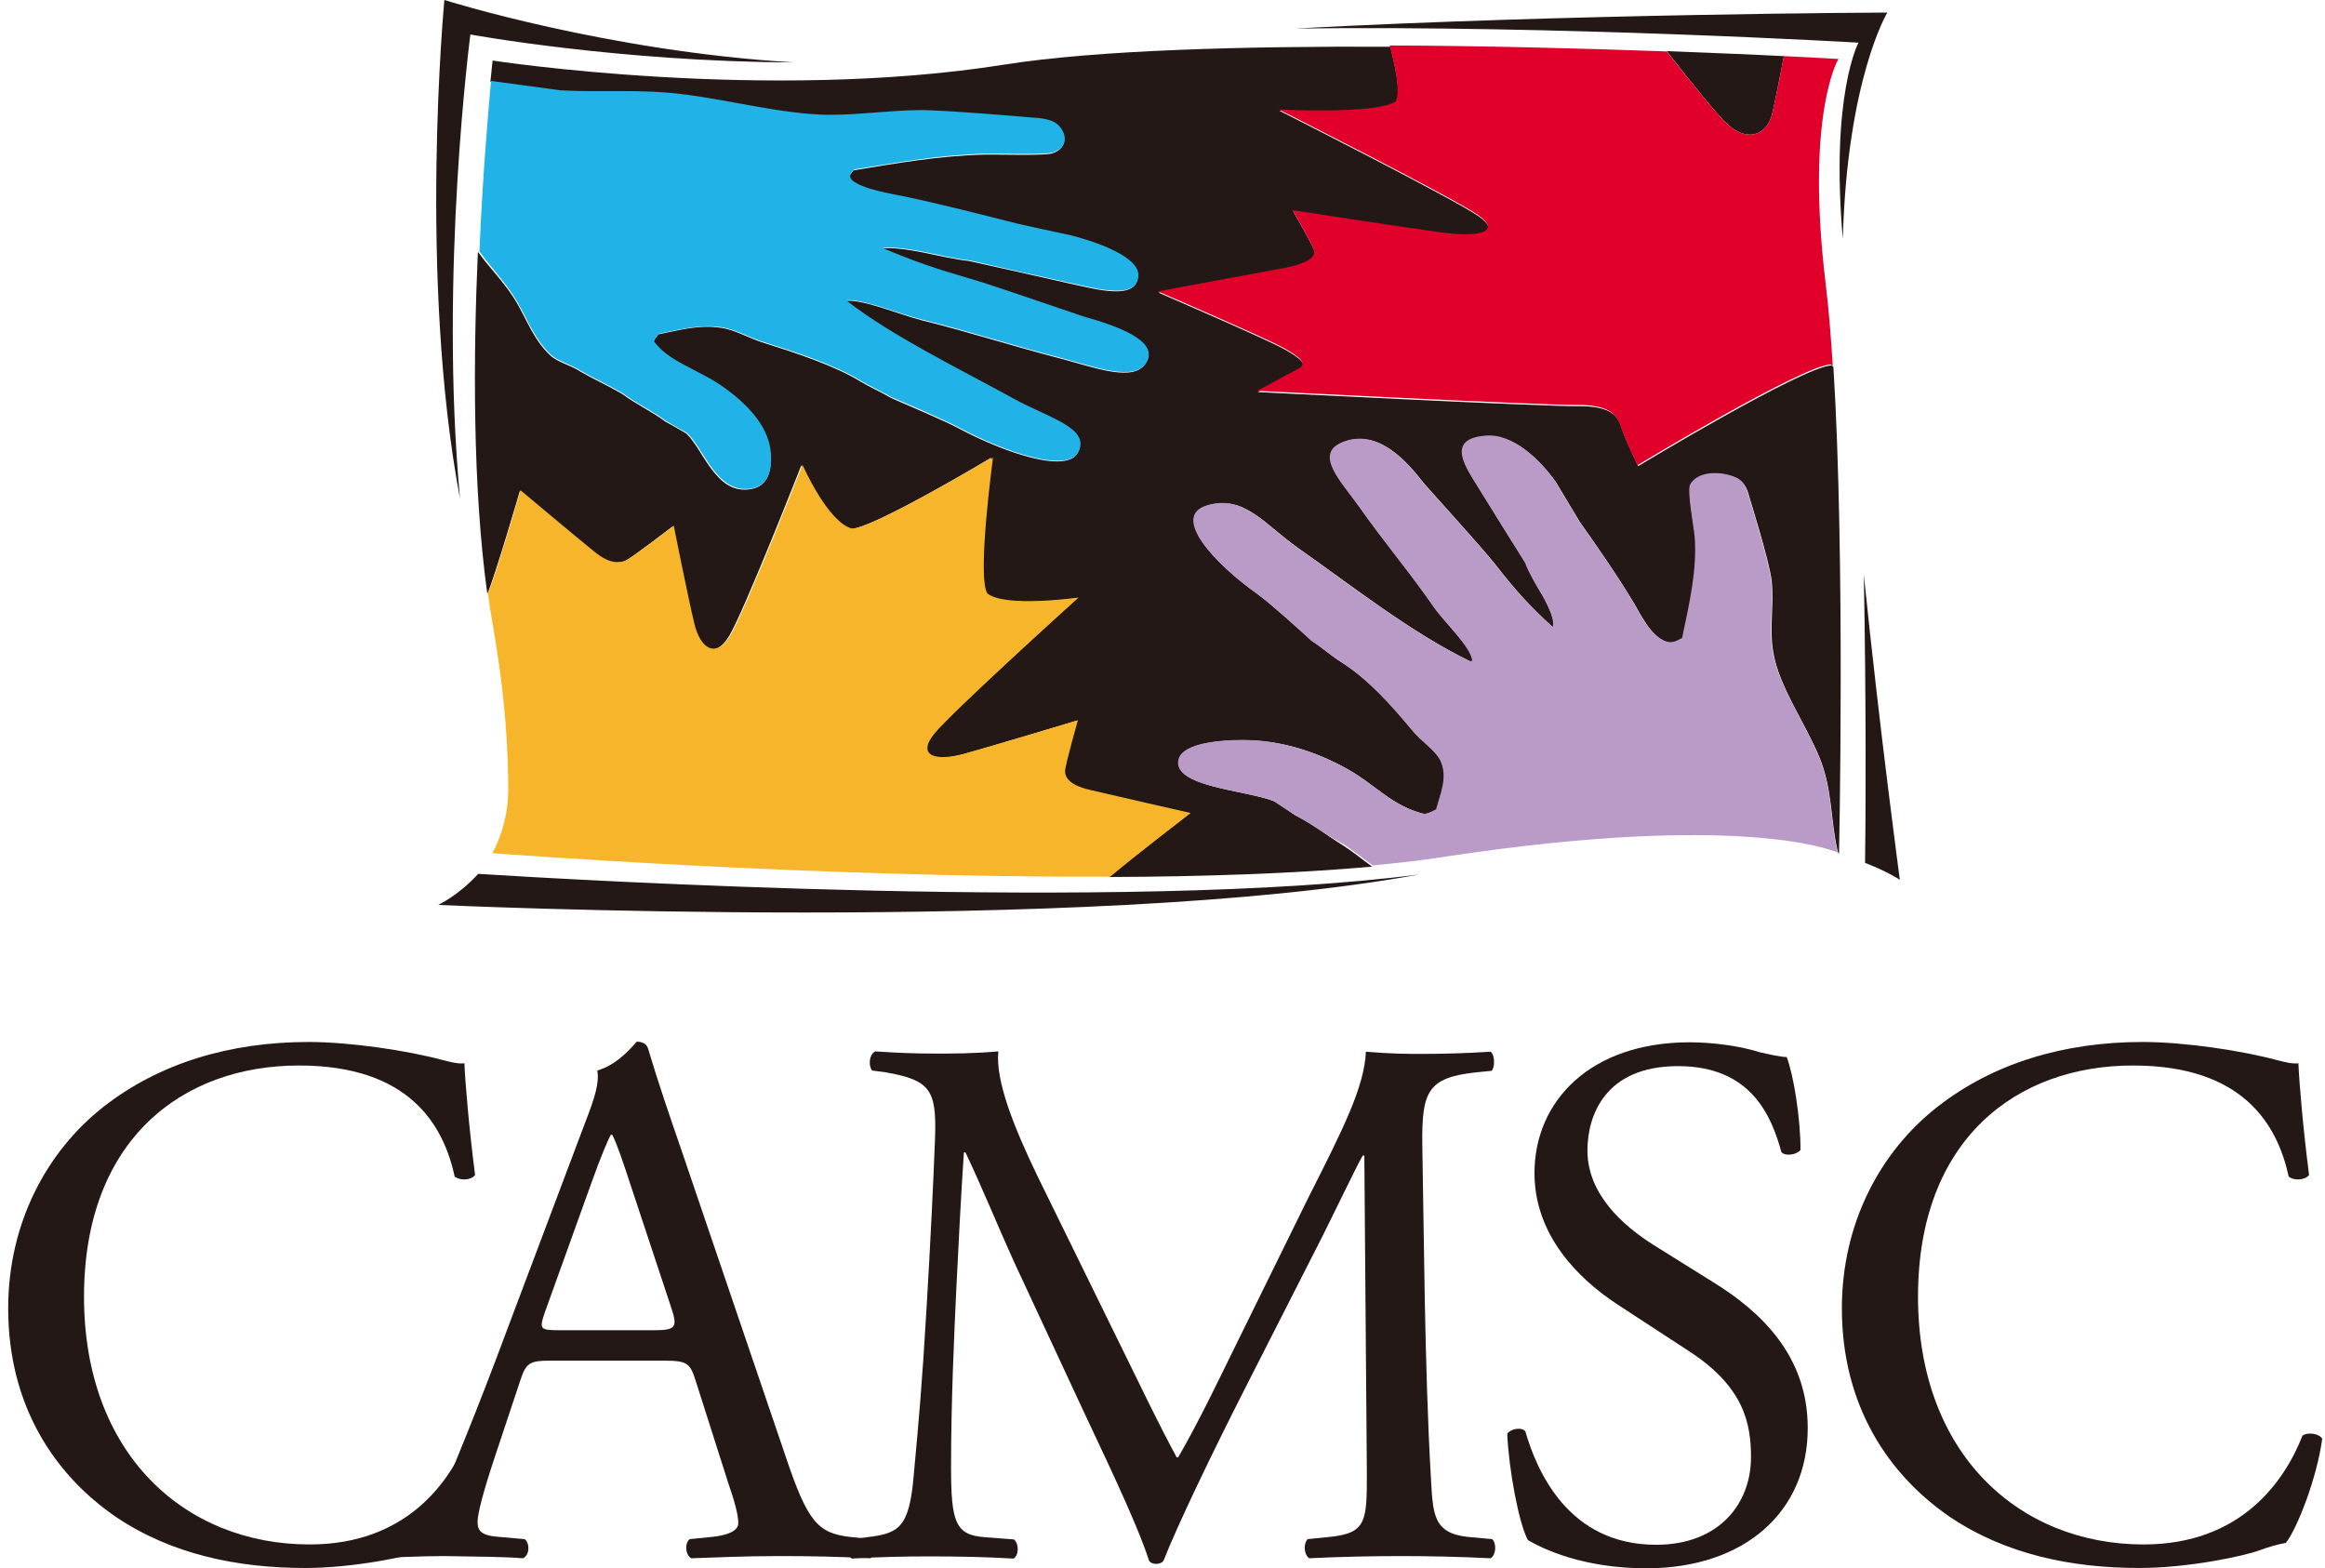
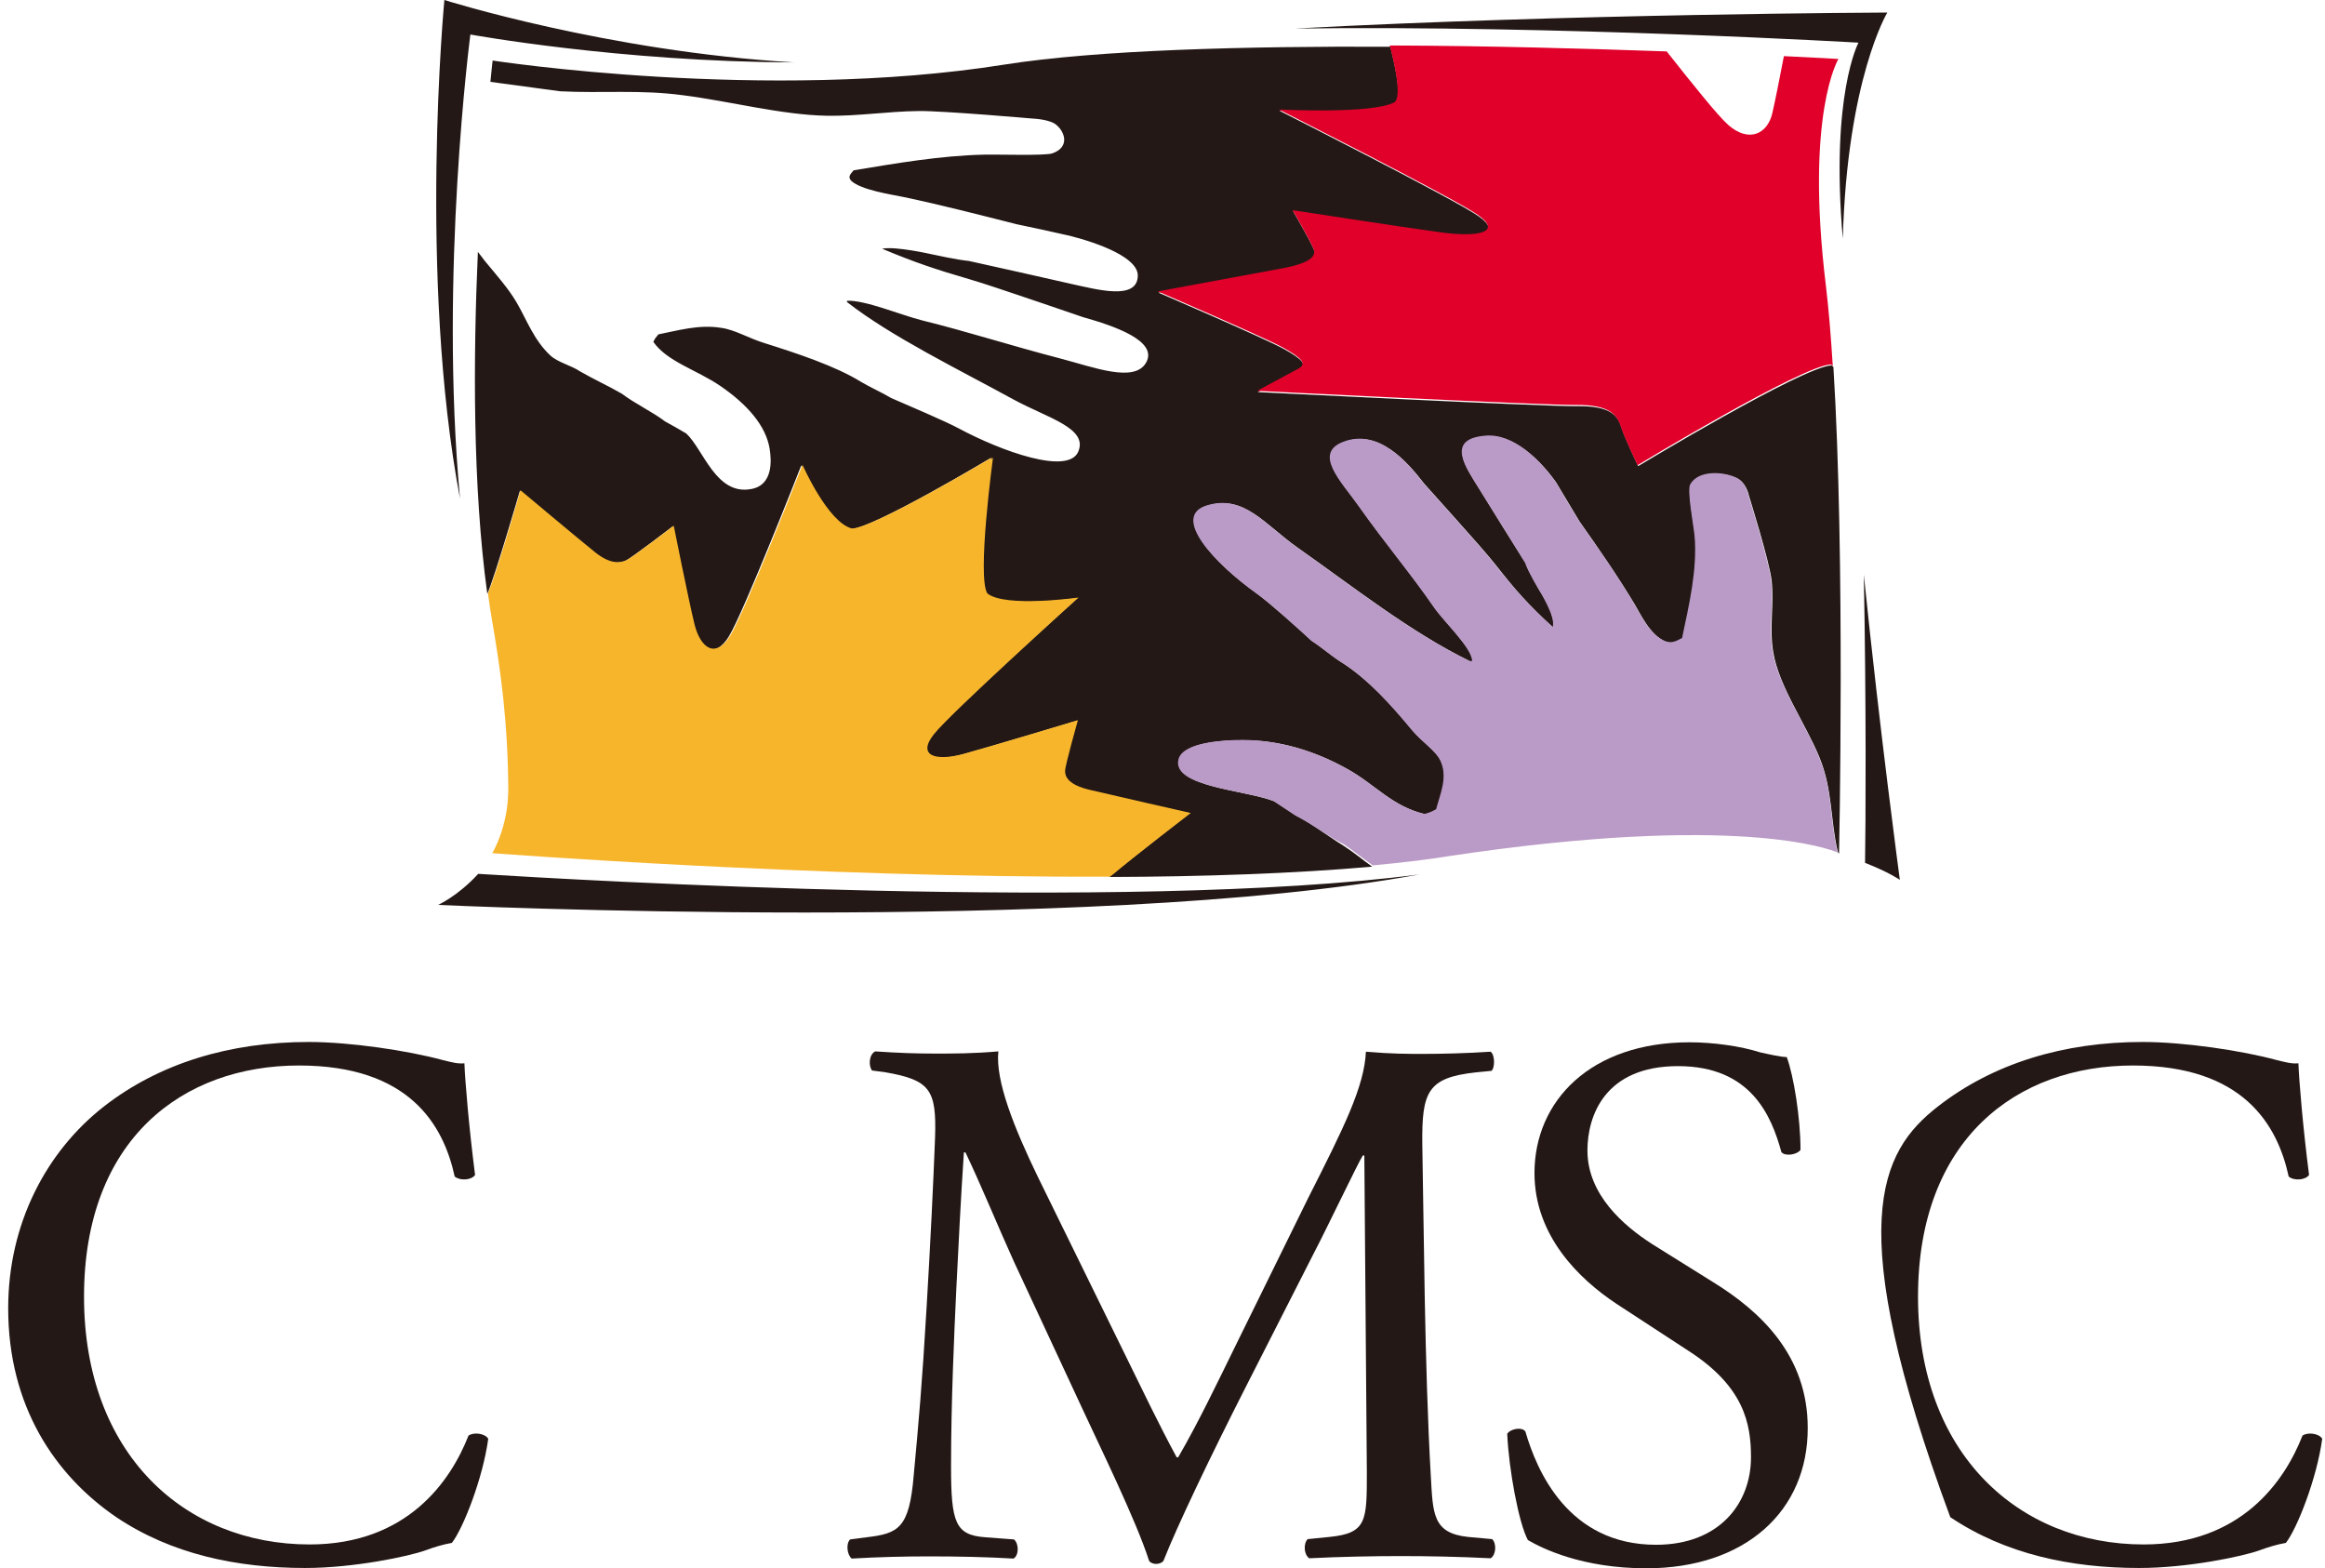
<svg xmlns="http://www.w3.org/2000/svg" width="212" height="143" viewBox="0 0 212 143" fill="none">
  <g clip-path="url(#clip0_2026_208)">
    <path d="M118.061 2.603C142.061 2.288 169.461 3.89 169.461 3.89C169.461 3.89 166.89 8.666 168.033 21.765C168.433 7.207 172.09 1.144 172.09 1.144C172.09 1.144 143.176 1.258 118.061 2.603ZM173.233 80.223C173.233 80.223 171.433 66.895 169.947 52.395C170.176 64.15 170.119 75.247 170.061 78.679C172.204 79.508 173.233 80.223 173.233 80.223ZM43.604 79.68C41.747 81.71 39.947 82.511 39.947 82.511C39.947 82.511 99.233 85.285 129.404 79.737C102.661 83.197 52.233 80.223 43.604 79.68ZM42.89 3.146C42.89 3.146 56.49 5.634 72.404 5.691C55.376 4.69 40.519 0 40.519 0C40.519 0 38.119 25.225 41.947 45.474C40.033 24.939 42.89 3.146 42.89 3.146Z" fill="#231815" />
-     <path d="M157.576 11.383C159.49 13.07 161.176 12.184 161.604 10.325C161.861 9.238 162.318 6.893 162.661 5.119C159.947 4.976 156.29 4.833 151.976 4.662C154.233 7.55 156.661 10.582 157.576 11.383Z" fill="#231815" />
    <path d="M118.147 74.36C117.547 73.96 116.804 73.445 116.204 73.073C113.718 72.043 106.833 71.757 107.518 69.24C107.947 67.668 111.633 67.496 113.318 67.496C116.633 67.467 119.918 68.468 122.918 70.156C125.461 71.586 126.947 73.531 129.947 74.246C130.404 74.103 130.518 74.074 131.004 73.817C131.375 72.415 132.09 70.899 131.404 69.412C130.975 68.468 129.69 67.668 128.804 66.609C126.975 64.407 124.775 61.919 122.261 60.346C121.29 59.717 120.575 59.059 119.604 58.43C118.433 57.343 115.747 54.941 114.633 54.14C110.775 51.394 106.775 47.104 110.118 46.103C113.461 45.102 115.29 47.791 118.318 49.935C123.29 53.425 128.661 57.686 134.09 60.317C134.147 60.317 134.233 60.317 134.29 60.289C134.233 59.059 131.718 56.742 130.775 55.37C128.69 52.338 126.261 49.478 123.947 46.189C122.375 43.958 119.718 41.355 122.575 40.297C125.718 39.125 128.29 42.071 129.861 44.101C131.233 45.617 133.947 48.677 133.947 48.677C133.947 48.677 135.69 50.622 136.404 51.537C138.147 53.768 139.347 55.141 141.633 57.228C141.947 56.285 140.375 53.825 140.375 53.825C140.375 53.825 139.347 52.109 139.118 51.365C137.69 49.106 136.261 46.818 134.861 44.53C133.804 42.785 131.775 40.126 135.461 39.782C138.061 39.554 140.518 42.042 141.89 43.987C142.604 45.188 143.318 46.361 144.033 47.562C145.833 50.107 147.547 52.595 149.061 55.112C149.547 55.913 150.461 57.944 151.89 58.516C152.49 58.716 152.804 58.573 153.433 58.23C154.061 55.255 154.833 52.023 154.575 48.934C154.49 48.019 153.861 44.759 154.175 44.215C154.918 42.928 157.061 43.043 158.261 43.558C159.233 43.929 159.461 45.159 159.461 45.159C159.461 45.159 161.375 51.28 161.547 52.967C161.775 55.141 161.318 57.286 161.69 59.459C162.204 62.605 164.633 65.951 165.918 69.097C167.118 72.043 166.89 74.789 167.575 77.649L167.633 77.792L167.69 77.82C167.69 77.82 168.261 50.879 167.175 33.462L167.004 33.319C164.433 33.405 149.375 42.499 149.375 42.499C149.375 42.499 148.175 40.011 147.861 39.01C147.547 38.009 147.004 36.98 143.775 37.037C140.575 37.066 114.69 35.75 114.69 35.75C114.69 35.75 117.661 34.12 118.461 33.719C119.261 33.29 118.747 32.747 117.033 31.803C115.318 30.859 105.633 26.684 105.633 26.684C105.633 26.684 114.804 25.025 117.204 24.539C119.604 24.081 119.918 23.452 119.89 23.023C119.861 22.594 117.918 19.276 117.918 19.276C117.918 19.276 128.09 20.849 131.49 21.307C134.89 21.765 137.061 21.278 134.804 19.705C132.547 18.132 116.661 10.096 116.661 10.096C116.661 10.096 125.29 10.553 127.261 9.409C127.775 8.809 127.347 6.521 126.775 4.261C113.547 4.204 100.09 4.547 91.575 5.891C69.775 9.352 44.918 5.52 44.918 5.52C44.918 5.52 44.833 6.235 44.718 7.465C46.833 7.75 48.947 8.037 51.061 8.322C54.861 8.523 58.404 8.151 62.347 8.694C66.604 9.238 71.204 10.467 75.347 10.553C78.175 10.611 80.918 10.153 83.775 10.124C85.975 10.096 94.147 10.811 94.147 10.811C94.147 10.811 95.775 10.868 96.347 11.411C97.147 12.098 97.518 13.442 95.947 13.985C95.261 14.214 90.947 14.071 89.775 14.1C85.747 14.185 81.661 14.9 77.833 15.53C77.461 15.959 77.318 16.159 77.633 16.502C78.547 17.331 81.261 17.732 82.375 17.961C85.775 18.676 89.204 19.562 92.718 20.449C94.347 20.792 95.975 21.135 97.575 21.507C100.261 22.194 103.775 23.509 103.747 25.139C103.718 27.427 100.033 26.398 97.661 25.883C94.547 25.168 91.433 24.482 88.347 23.795C87.347 23.709 85.004 23.195 85.004 23.195C85.004 23.195 81.633 22.422 80.433 22.68C83.375 23.91 85.318 24.567 88.375 25.454C89.661 25.826 92.347 26.741 92.347 26.741C92.347 26.741 96.604 28.171 98.747 28.915C101.575 29.715 105.661 31.088 104.49 33.09C103.404 34.92 99.747 33.49 96.69 32.69C92.175 31.517 88.204 30.23 84.033 29.201C82.118 28.714 78.861 27.341 77.233 27.427V27.542C81.261 30.688 87.375 33.662 92.433 36.436C95.547 38.124 99.233 39.039 98.318 41.184C97.404 43.329 91.375 41.184 87.375 39.039C86.204 38.41 82.775 36.951 81.261 36.293C80.347 35.75 79.404 35.349 78.49 34.806C76.175 33.376 72.718 32.232 69.633 31.26C68.175 30.802 67.004 30.058 65.718 29.887C63.69 29.572 61.804 30.144 60.033 30.488C59.775 30.802 59.718 30.859 59.575 31.174C60.833 32.976 63.518 33.719 65.661 35.178C68.175 36.894 69.833 38.839 70.175 40.898C70.347 41.928 70.518 44.215 68.518 44.587C65.29 45.217 64.147 40.984 62.575 39.525C62.004 39.182 61.233 38.753 60.661 38.438C59.404 37.495 57.947 36.837 56.69 35.893C55.461 35.178 54.118 34.577 52.89 33.862C52.09 33.319 50.833 33.033 50.175 32.404C48.69 31.031 48.004 29.115 47.118 27.599C46.347 26.283 45.318 25.139 44.233 23.824C44.004 23.538 43.804 23.252 43.575 22.966C43.147 32.547 43.09 44.387 44.433 54.14L44.461 54.083C45.118 52.595 47.404 44.759 47.404 44.759C47.404 44.759 52.718 49.221 54.147 50.364C55.575 51.537 56.49 51.365 57.033 51.137C57.575 50.879 61.347 47.991 61.347 47.991C61.347 47.991 62.718 54.712 63.233 56.943C63.775 59.173 65.175 60.146 66.461 58.029C67.775 55.913 73.061 42.442 73.061 42.442C73.061 42.442 75.375 47.705 77.575 48.248C79.604 48.191 90.347 41.756 90.347 41.756L90.118 42.156L90.433 41.785C90.433 41.785 88.975 52.681 89.918 54.168C91.575 55.484 98.233 54.54 98.233 54.54C98.233 54.54 86.661 64.979 85.061 66.981C83.461 68.983 85.204 69.498 87.804 68.783C90.404 68.068 98.175 65.723 98.175 65.723C98.175 65.723 97.004 69.841 97.004 70.356C97.004 70.871 97.318 71.614 99.233 72.072C101.147 72.529 108.461 74.16 108.461 74.16C108.461 74.16 103.461 78.021 101.118 79.966C109.69 79.937 118.033 79.651 125.118 79.022C124.233 78.392 123.433 77.706 122.49 77.106C121.004 76.19 119.775 75.189 118.147 74.36Z" fill="#231815" />
    <path d="M167.576 77.735L167.518 77.592C166.861 74.732 167.09 71.986 165.861 69.04C164.576 65.894 162.147 62.52 161.633 59.402C161.261 57.257 161.747 55.112 161.49 52.91C161.318 51.222 159.404 45.102 159.404 45.102C159.404 45.102 159.176 43.872 158.204 43.501C157.004 42.986 154.861 42.871 154.118 44.158C153.804 44.702 154.433 47.962 154.518 48.877C154.776 51.966 154.004 55.169 153.376 58.172C152.747 58.516 152.404 58.658 151.833 58.458C150.404 57.886 149.49 55.856 149.004 55.055C147.518 52.538 145.776 50.05 143.976 47.505C143.261 46.332 142.547 45.131 141.833 43.929C140.461 41.985 138.004 39.468 135.404 39.725C131.718 40.04 133.747 42.728 134.804 44.473C136.233 46.761 137.661 49.02 139.061 51.308C139.29 52.052 140.318 53.768 140.318 53.768C140.318 53.768 141.89 56.227 141.576 57.171C139.29 55.084 138.09 53.711 136.347 51.508C135.633 50.593 133.89 48.648 133.89 48.648C133.89 48.648 131.176 45.588 129.804 44.072C128.233 42.013 125.661 39.096 122.518 40.269C119.661 41.327 122.318 43.929 123.89 46.16C126.204 49.449 128.633 52.309 130.718 55.341C131.661 56.714 134.176 59.03 134.233 60.26C134.176 60.26 134.09 60.289 134.033 60.289C128.604 57.657 123.204 53.396 118.261 49.907C115.233 47.762 113.404 45.074 110.061 46.075C106.718 47.075 110.718 51.365 114.576 54.111C115.718 54.912 118.376 57.314 119.547 58.401C120.518 59.03 121.233 59.688 122.204 60.317C124.747 61.89 126.918 64.379 128.747 66.581C129.633 67.639 130.918 68.44 131.347 69.383C132.033 70.871 131.318 72.386 130.947 73.788C130.461 74.045 130.347 74.103 129.89 74.217C126.89 73.502 125.433 71.557 122.861 70.127C119.861 68.44 116.576 67.467 113.261 67.467C111.604 67.467 107.89 67.668 107.461 69.212C106.776 71.757 113.661 72.043 116.147 73.044C116.747 73.445 117.49 73.96 118.09 74.331C119.718 75.161 120.947 76.19 122.547 76.991C123.461 77.62 124.29 78.278 125.176 78.907C127.604 78.678 129.918 78.421 132.004 78.078C158.404 74.103 166.89 77.449 167.576 77.735Z" fill="#BA9AC6" />
    <path d="M46.604 72.329C46.547 72.244 46.49 72.129 46.404 71.986C46.376 73.388 46.233 74.475 46.09 75.275C46.947 74.646 47.518 73.788 46.604 72.329Z" fill="#231815" />
    <path d="M99.347 72.015C97.433 71.557 97.118 70.842 97.118 70.299C97.118 69.784 98.29 65.665 98.29 65.665C98.29 65.665 90.518 68.011 87.918 68.726C85.318 69.441 83.576 68.926 85.175 66.924C86.775 64.922 98.347 54.483 98.347 54.483C98.347 54.483 91.661 55.427 90.033 54.111C89.061 52.624 90.547 41.727 90.547 41.727L90.233 42.099L90.461 41.699C90.461 41.699 79.718 48.134 77.69 48.191C75.49 47.648 73.175 42.385 73.175 42.385C73.175 42.385 67.89 55.856 66.576 57.972C65.261 60.089 63.861 59.116 63.318 56.885C62.776 54.654 61.433 47.934 61.433 47.934C61.433 47.934 57.69 50.822 57.118 51.08C56.547 51.337 55.633 51.48 54.204 50.307C52.776 49.163 47.461 44.702 47.461 44.702C47.461 44.702 45.204 52.538 44.518 54.025L44.49 54.083C44.604 54.969 44.747 55.856 44.89 56.714C46.175 64.064 46.318 68.583 46.347 71.986C46.347 75.389 44.89 77.792 44.89 77.792C44.89 77.792 74.204 80.051 101.233 79.937C103.575 77.963 108.575 74.131 108.575 74.131C108.575 74.131 101.261 72.472 99.347 72.015Z" fill="#F7B52C" />
    <path d="M127.204 9.295C125.233 10.439 116.604 9.981 116.604 9.981C116.604 9.981 132.49 18.018 134.747 19.591C137.004 21.164 134.833 21.65 131.433 21.193C128.033 20.735 117.861 19.162 117.861 19.162C117.861 19.162 119.804 22.48 119.833 22.909C119.861 23.338 119.576 23.938 117.147 24.424C114.719 24.882 105.576 26.569 105.576 26.569C105.576 26.569 115.261 30.745 116.976 31.689C118.69 32.633 119.204 33.176 118.404 33.605C117.604 34.034 114.633 35.636 114.633 35.636C114.633 35.636 140.519 36.951 143.719 36.923C146.919 36.894 147.461 37.924 147.804 38.925C148.119 39.926 149.319 42.414 149.319 42.414C149.319 42.414 164.376 33.29 166.947 33.233L167.119 33.376C166.947 30.659 166.747 28.171 166.49 26.055C164.576 10.353 167.633 5.377 167.633 5.377C167.633 5.377 165.804 5.262 162.661 5.119C162.319 6.893 161.861 9.238 161.604 10.325C161.176 12.184 159.49 13.07 157.576 11.383C156.661 10.582 154.233 7.55 151.976 4.69C144.747 4.433 135.804 4.176 126.719 4.147C127.319 6.406 127.719 8.694 127.204 9.295Z" fill="#E0002A" />
-     <path d="M47.175 27.542C48.061 29.058 48.747 30.945 50.233 32.347C50.89 32.947 52.147 33.262 52.947 33.805C54.175 34.52 55.518 35.121 56.747 35.836C58.004 36.78 59.461 37.438 60.718 38.381C61.29 38.724 62.061 39.154 62.633 39.468C64.233 40.927 65.347 45.131 68.575 44.53C70.547 44.158 70.375 41.842 70.233 40.841C69.89 38.81 68.261 36.865 65.718 35.121C63.575 33.662 60.89 32.919 59.633 31.117C59.747 30.831 59.804 30.745 60.09 30.43C61.861 30.087 63.747 29.544 65.775 29.83C67.061 30.03 68.233 30.745 69.69 31.203C72.775 32.175 76.233 33.319 78.547 34.749C79.461 35.292 80.404 35.693 81.318 36.236C82.861 36.865 86.261 38.353 87.433 38.982C91.433 41.127 97.433 43.272 98.375 41.127C99.318 38.982 95.604 38.095 92.49 36.379C87.433 33.605 81.29 30.602 77.29 27.485V27.37C78.918 27.313 82.175 28.686 84.09 29.143C88.261 30.173 92.233 31.46 96.747 32.633C99.804 33.434 103.461 34.864 104.547 33.033C105.718 31.003 101.633 29.658 98.804 28.858C96.69 28.142 92.404 26.684 92.404 26.684C92.404 26.684 89.718 25.769 88.433 25.397C85.347 24.51 83.433 23.852 80.49 22.623C81.69 22.365 85.061 23.137 85.061 23.137C85.061 23.137 87.404 23.652 88.404 23.738C91.518 24.453 94.632 25.14 97.718 25.826C100.09 26.341 103.775 27.37 103.804 25.082C103.804 23.452 100.29 22.137 97.632 21.45C96.004 21.107 94.375 20.764 92.775 20.392C89.261 19.505 85.832 18.619 82.433 17.904C81.318 17.675 78.604 17.246 77.69 16.416C77.375 16.073 77.518 15.845 77.89 15.444C81.69 14.844 85.804 14.1 89.832 14.014C91.032 13.986 95.318 14.129 96.004 13.9C97.575 13.356 97.204 12.012 96.404 11.326C95.804 10.754 94.204 10.725 94.204 10.725C94.204 10.725 86.032 10.01 83.832 10.039C80.975 10.067 78.233 10.496 75.404 10.468C71.261 10.382 66.661 9.152 62.404 8.609C58.432 8.094 54.89 8.437 51.118 8.237C49.004 7.951 46.89 7.665 44.775 7.379C44.518 10.239 44.004 15.988 43.718 22.937C43.947 23.223 44.147 23.509 44.375 23.795C45.375 25.054 46.404 26.198 47.175 27.542Z" fill="#21B2E8" />
    <path d="M9.461 100.901C14.518 96.954 20.947 95.009 28.147 95.009C31.89 95.009 37.147 95.781 40.404 96.668C41.233 96.868 41.718 97.011 42.347 96.954C42.404 98.556 42.776 102.931 43.319 107.136C42.976 107.622 41.947 107.679 41.461 107.279C40.433 102.56 37.319 97.154 27.261 97.154C16.661 97.154 7.661 103.875 7.661 118.232C7.661 132.59 16.861 140.826 28.233 140.826C37.176 140.826 41.118 134.992 42.718 130.902C43.204 130.559 44.233 130.702 44.519 131.188C44.033 134.792 42.233 139.368 41.204 140.683C40.376 140.826 39.547 141.084 38.776 141.37C37.261 141.913 32.261 142.971 27.833 142.971C21.604 142.971 15.633 141.713 10.604 138.338C5.033 134.534 0.747 128.242 0.747 119.291C0.747 111.597 4.204 105.019 9.461 100.901Z" fill="#231815" />
-     <path d="M63.404 125.811C62.919 124.295 62.633 124.067 60.576 124.067H50.119C48.376 124.067 47.976 124.267 47.49 125.725L45.062 133.018C44.033 136.136 43.547 138.023 43.547 138.767C43.547 139.596 43.89 140.025 45.547 140.14L47.833 140.34C48.319 140.683 48.319 141.799 47.69 142.085C45.89 141.942 43.747 141.942 40.49 141.884C38.204 141.884 35.719 142.027 33.833 142.085C33.404 141.799 33.29 140.712 33.69 140.34L35.976 140.14C37.633 139.997 39.147 139.253 40.147 136.736C41.404 133.562 43.347 129.043 46.233 121.264L53.29 102.531C54.261 100.043 54.661 98.727 54.462 97.612C56.119 97.126 57.29 95.867 58.062 94.981C58.49 94.981 58.947 95.124 59.09 95.61C60.004 98.67 61.09 101.844 62.147 104.905L71.633 132.79C73.633 138.738 74.547 139.797 77.519 140.14L79.376 140.34C79.862 140.683 79.719 141.799 79.376 142.085C76.547 141.942 74.119 141.884 71.004 141.884C67.69 141.884 65.033 142.027 63.033 142.085C62.49 141.799 62.404 140.712 62.89 140.34L64.89 140.14C66.347 139.997 67.319 139.596 67.319 138.881C67.319 138.109 66.976 136.879 66.404 135.221L63.404 125.811ZM49.69 119.634C49.147 121.235 49.204 121.292 51.147 121.292H59.661C61.661 121.292 61.804 121.006 61.176 119.147L57.433 107.85C56.89 106.192 56.261 104.304 55.833 103.475H55.69C55.49 103.818 54.776 105.477 54.033 107.564L49.69 119.634Z" fill="#231815" />
    <path d="M102.519 123.38C104.119 126.641 105.633 129.815 107.29 132.876H107.433C109.319 129.615 111.033 126.012 112.776 122.465L119.29 109.223C122.49 102.903 124.404 99.099 124.547 95.896C126.89 96.096 128.347 96.096 129.747 96.096C131.49 96.096 133.776 96.039 135.919 95.896C136.319 96.182 136.319 97.354 136.004 97.64L134.547 97.783C130.176 98.27 129.633 99.528 129.69 104.361C129.833 111.712 129.89 124.553 130.462 134.534C130.662 137.995 130.604 139.797 133.862 140.14L136.062 140.34C136.49 140.769 136.404 141.799 135.919 142.085C133.09 141.942 130.233 141.885 127.747 141.885C125.262 141.885 122.204 141.942 119.376 142.085C118.89 141.742 118.833 140.769 119.233 140.34L121.233 140.14C124.633 139.797 124.633 138.681 124.633 134.248L124.404 105.362H124.262C123.776 106.135 121.147 111.683 119.747 114.371L113.576 126.498C110.462 132.618 107.347 139.11 106.09 142.314C105.947 142.514 105.661 142.6 105.404 142.6C105.261 142.6 104.919 142.542 104.776 142.314C103.604 138.653 100.261 131.846 98.69 128.443L92.462 115.058C91.004 111.855 89.547 108.251 88.033 105.076H87.89C87.604 109.366 87.404 113.399 87.204 117.432C87.004 121.664 86.719 127.842 86.719 133.734C86.719 138.853 87.119 139.968 89.833 140.169L92.462 140.369C92.947 140.798 92.89 141.885 92.404 142.113C90.061 141.97 87.347 141.913 84.719 141.913C82.519 141.913 80.004 141.97 77.662 142.113C77.233 141.77 77.119 140.741 77.519 140.369L79.033 140.169C81.947 139.825 82.919 139.339 83.319 134.477C83.747 129.901 84.09 126.097 84.49 119.205C84.833 113.456 85.119 107.565 85.261 103.732C85.404 99.356 84.833 98.47 80.633 97.755L79.519 97.612C79.176 97.183 79.233 96.153 79.804 95.867C81.89 96.01 83.547 96.067 85.29 96.067C86.89 96.067 88.747 96.067 91.033 95.867C90.747 98.556 92.49 102.874 94.633 107.307L102.519 123.38Z" fill="#231815" />
    <path d="M150.118 143C144.29 143 140.633 141.198 139.318 140.426C138.49 138.91 137.575 133.991 137.433 130.731C137.775 130.244 138.804 130.101 139.09 130.53C140.118 134.077 142.975 140.855 151.004 140.855C156.804 140.855 159.661 137.051 159.661 132.876C159.661 129.815 159.033 126.441 153.975 123.18L147.404 118.89C143.947 116.602 139.918 112.655 139.918 106.964C139.918 100.386 145.033 95.038 154.061 95.038C156.204 95.038 158.69 95.381 160.49 95.953C161.404 96.153 162.375 96.382 162.918 96.382C163.547 98.041 164.175 101.93 164.175 104.848C163.89 105.277 162.775 105.477 162.433 105.048C161.518 101.73 159.661 97.211 153.004 97.211C146.347 97.211 144.747 101.73 144.747 104.905C144.747 108.937 148.061 111.769 150.633 113.428L156.175 116.888C160.547 119.577 164.833 123.609 164.833 130.187C164.861 137.795 159.118 143 150.118 143Z" fill="#231815" />
-     <path d="M176.69 100.901C181.747 96.954 188.176 95.009 195.376 95.009C199.119 95.009 204.376 95.781 207.633 96.668C208.462 96.868 208.947 97.011 209.576 96.954C209.633 98.556 210.004 102.931 210.547 107.136C210.204 107.622 209.147 107.679 208.69 107.279C207.662 102.56 204.547 97.154 194.49 97.154C183.89 97.154 174.89 103.875 174.89 118.232C174.89 132.59 184.119 140.826 195.462 140.826C204.404 140.826 208.347 134.992 209.947 130.902C210.433 130.559 211.462 130.702 211.747 131.188C211.262 134.792 209.462 139.368 208.433 140.683C207.604 140.826 206.776 141.084 206.004 141.37C204.49 141.913 199.49 142.971 195.062 142.971C188.833 142.971 182.862 141.713 177.833 138.338C172.262 134.534 167.947 128.242 167.947 119.291C167.947 111.597 171.404 105.019 176.69 100.901Z" fill="#231815" />
+     <path d="M176.69 100.901C181.747 96.954 188.176 95.009 195.376 95.009C199.119 95.009 204.376 95.781 207.633 96.668C208.462 96.868 208.947 97.011 209.576 96.954C209.633 98.556 210.004 102.931 210.547 107.136C210.204 107.622 209.147 107.679 208.69 107.279C207.662 102.56 204.547 97.154 194.49 97.154C183.89 97.154 174.89 103.875 174.89 118.232C174.89 132.59 184.119 140.826 195.462 140.826C204.404 140.826 208.347 134.992 209.947 130.902C210.433 130.559 211.462 130.702 211.747 131.188C211.262 134.792 209.462 139.368 208.433 140.683C207.604 140.826 206.776 141.084 206.004 141.37C204.49 141.913 199.49 142.971 195.062 142.971C188.833 142.971 182.862 141.713 177.833 138.338C167.947 111.597 171.404 105.019 176.69 100.901Z" fill="#231815" />
  </g>
  <defs>
    <clipPath id="clip0_2026_208">
      <rect width="211" height="143" fill="white" transform="translate(0.747)" />
    </clipPath>
  </defs>
</svg>